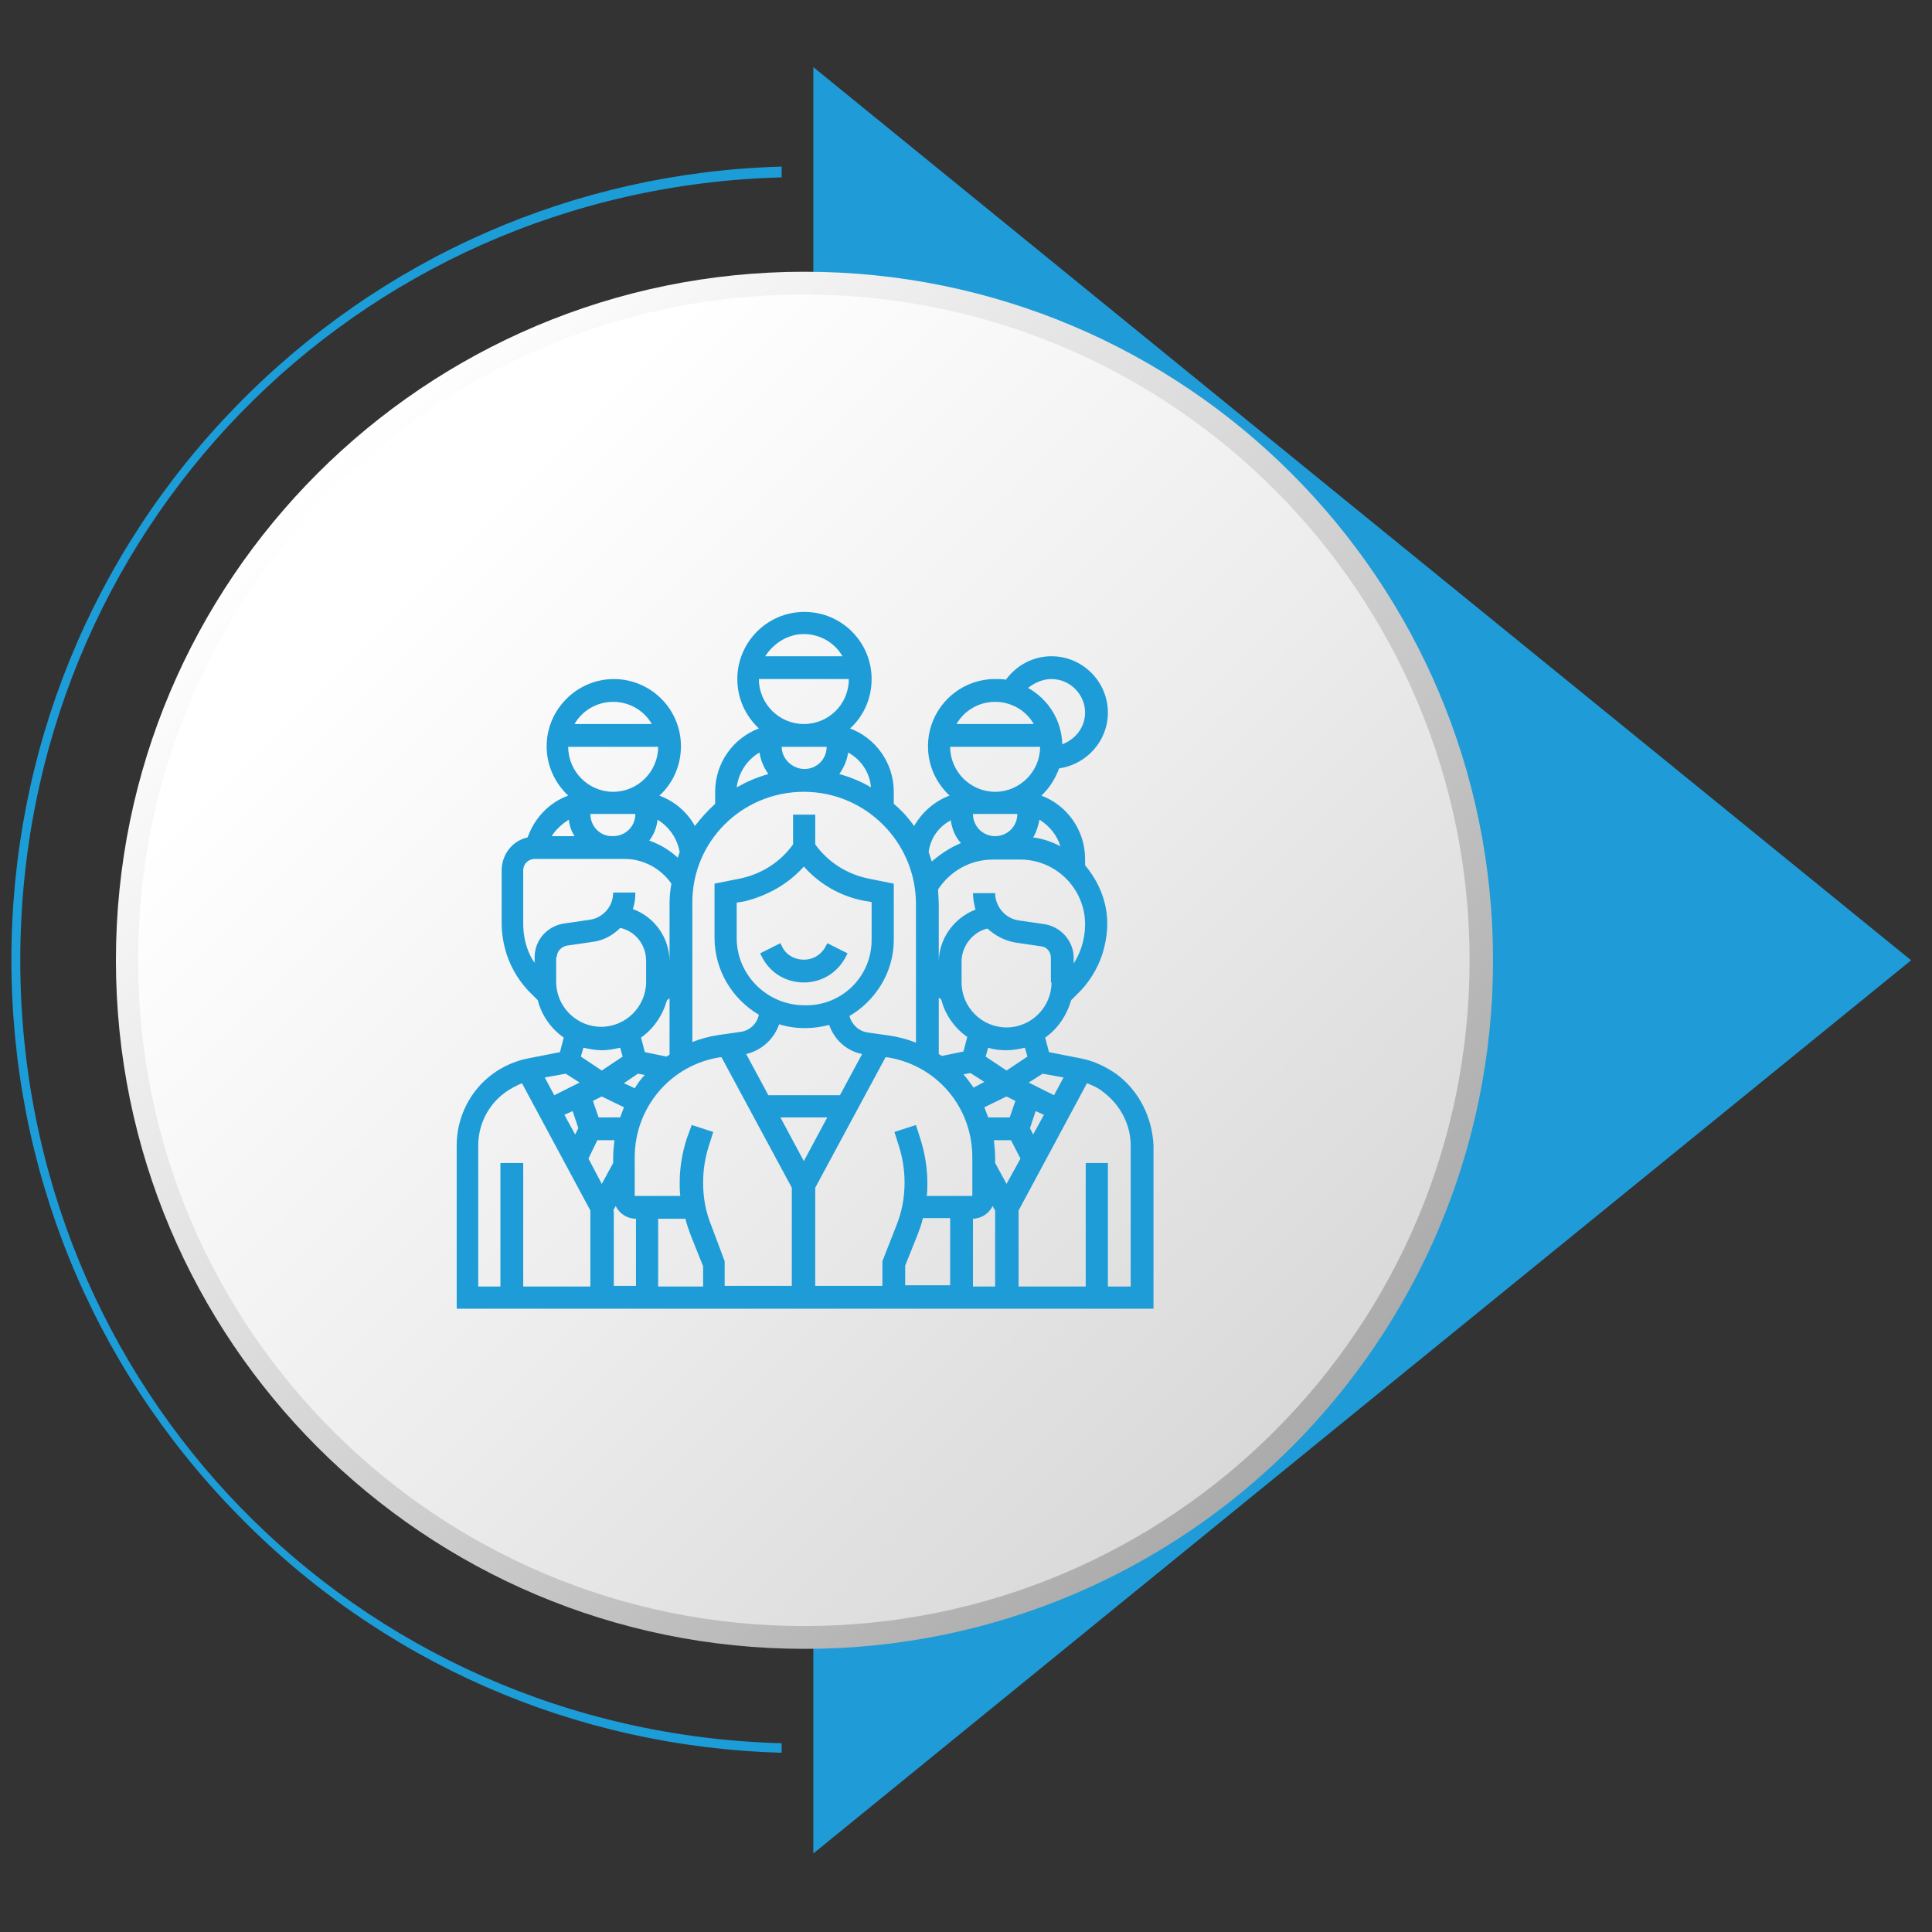
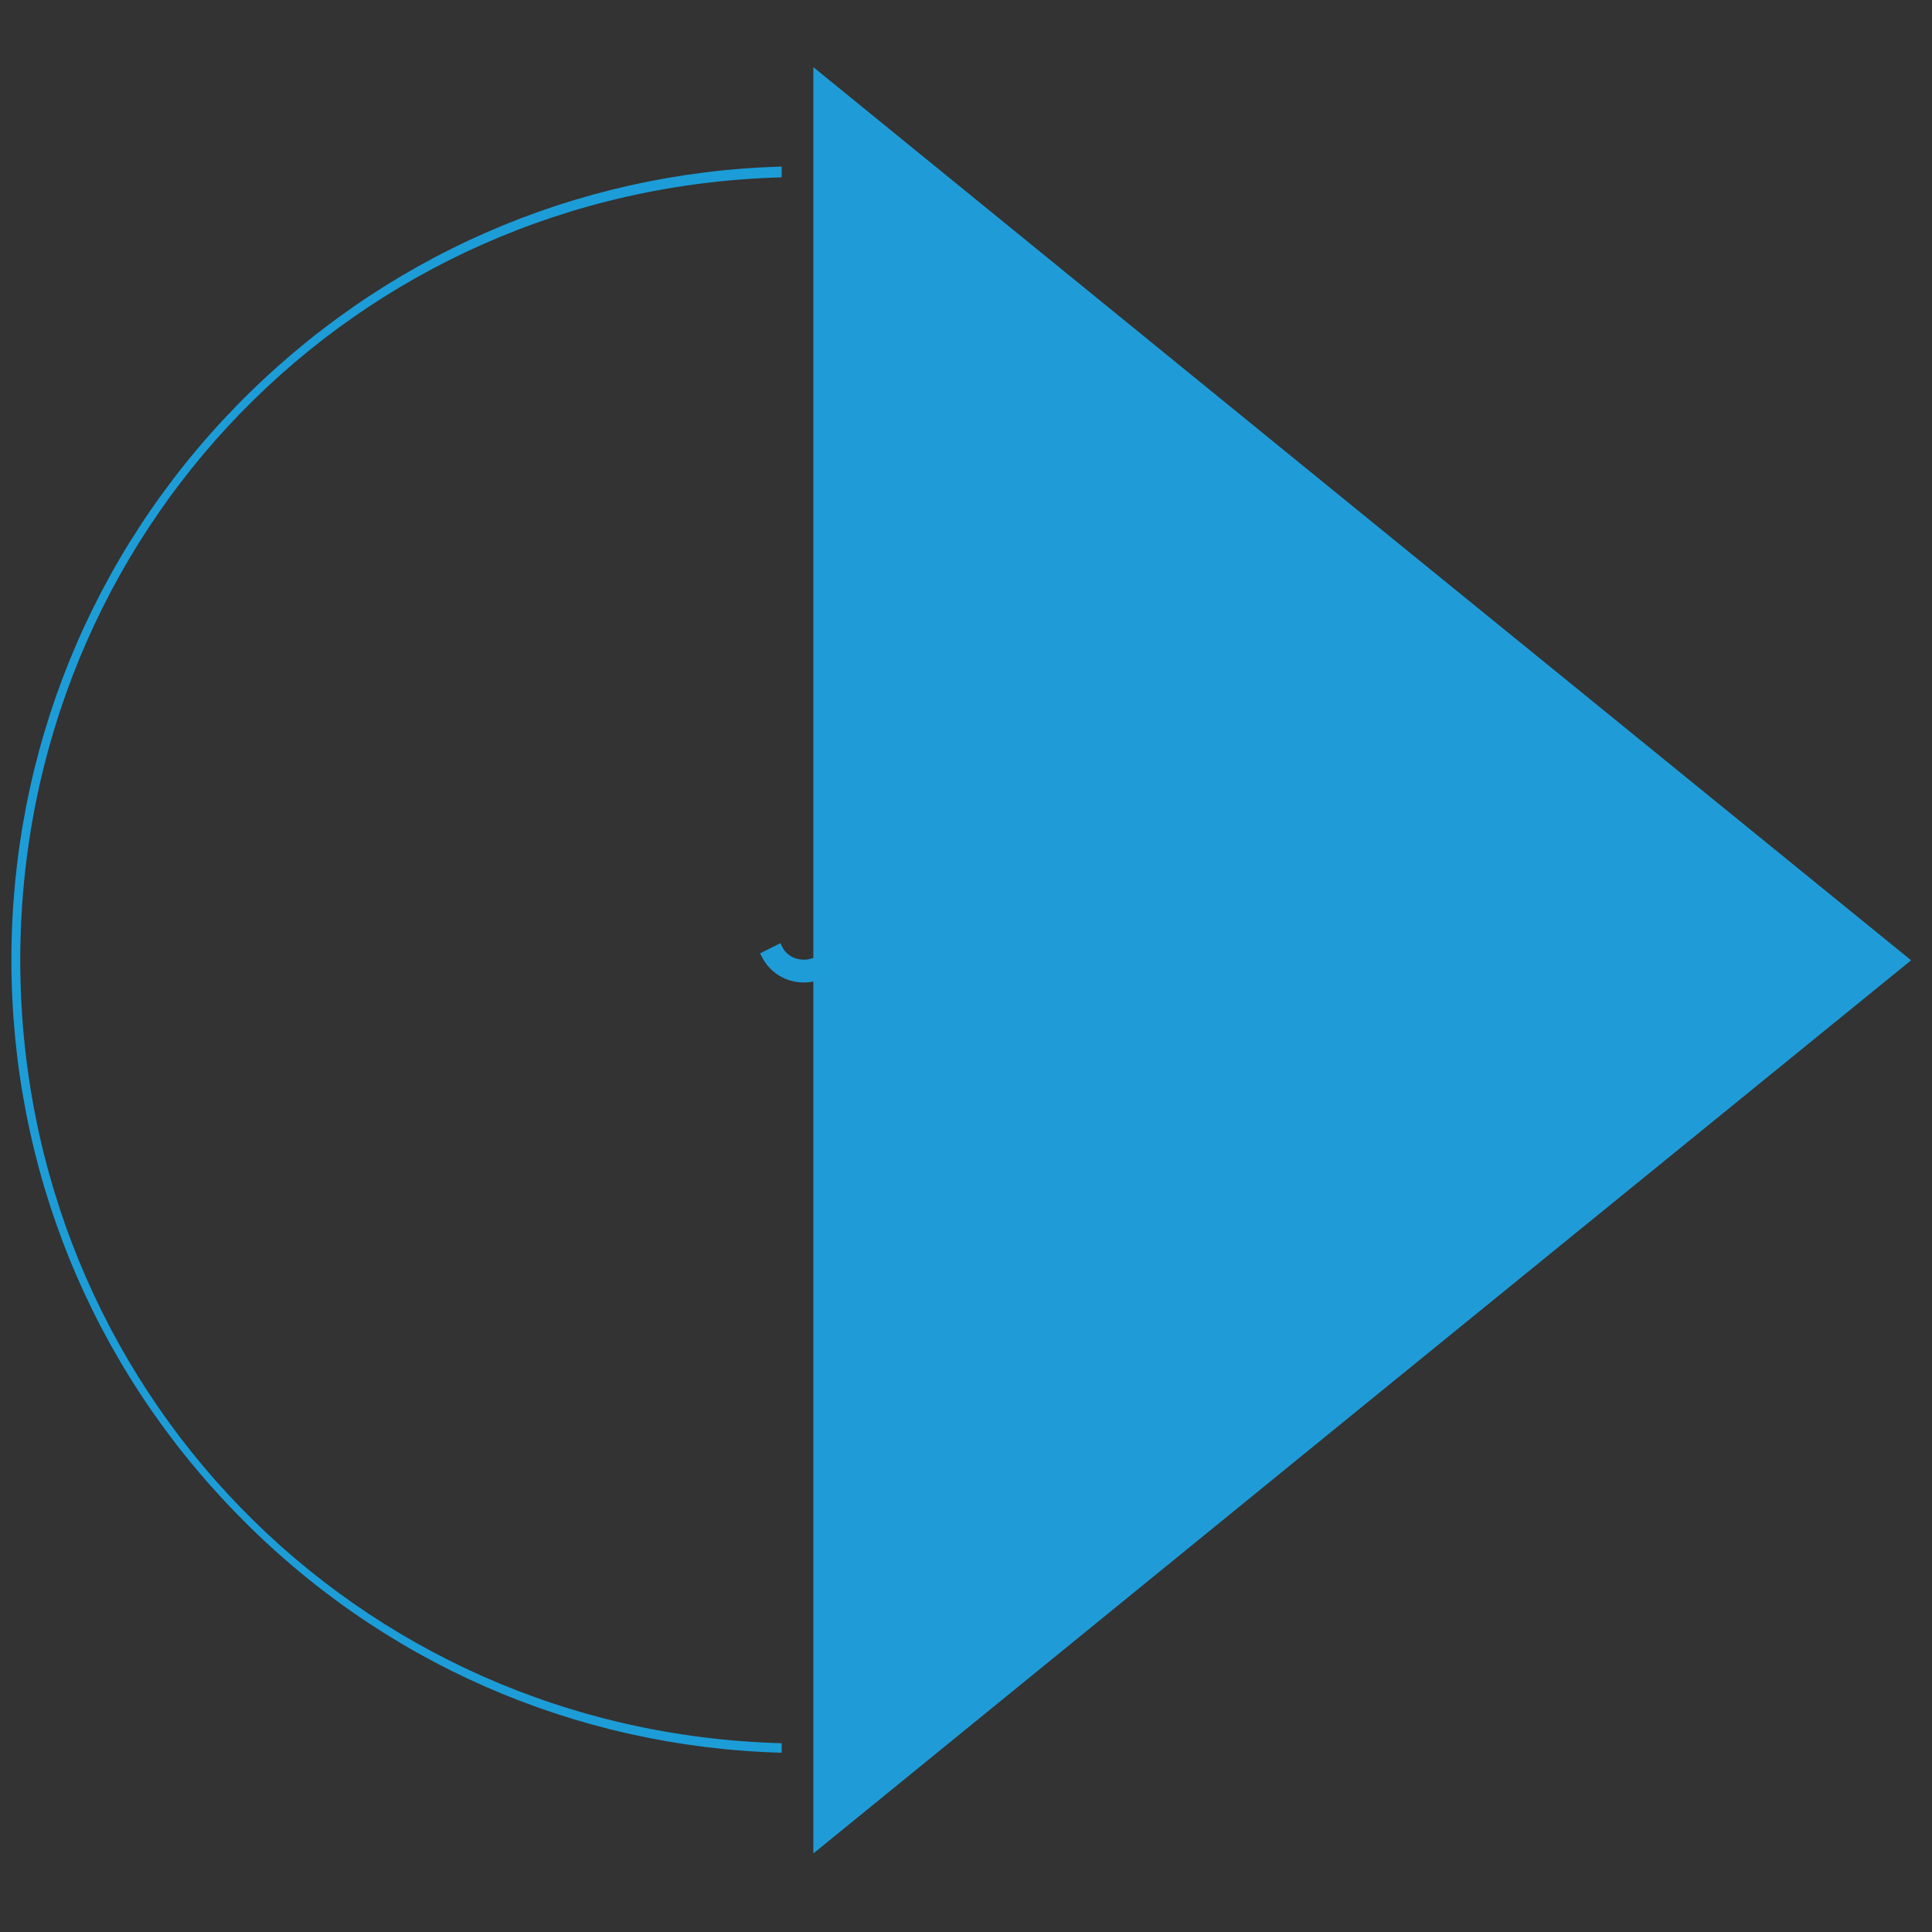
<svg xmlns="http://www.w3.org/2000/svg" xmlns:xlink="http://www.w3.org/1999/xlink" id="Layer_1" x="0px" y="0px" viewBox="0 0 305 305" style="enable-background:new 0 0 305 305;" xml:space="preserve">
  <rect x="0" y="0" width="305" height="305" fill="#333333" stroke="none" />
  <style type="text/css">	.st0{fill:#1C9DD8;}	.st1{opacity:0.8;}	.st2{opacity:0.7;fill:#010101;}	.st3{fill:url(#SVGID_3_);}	.st4{fill:url(#SVGID_4_);}	.st5{fill:url(#SVGID_7_);}	.st6{fill:url(#SVGID_8_);}	.st7{opacity:0.5;clip-path:url(#SVGID_10_);fill:#1C9DD8;}	.st8{fill:url(#SVGID_11_);}	.st9{fill:url(#SVGID_12_);}	.st10{opacity:0.5;clip-path:url(#SVGID_14_);fill:#1C9DD8;}	.st11{fill:url(#SVGID_15_);}	.st12{fill:url(#SVGID_16_);}	.st13{opacity:0.5;clip-path:url(#SVGID_18_);fill:#1C9DD8;}	.st14{fill:url(#SVGID_19_);}	.st15{fill:url(#SVGID_20_);}	.st16{fill:none;stroke:#010101;stroke-width:2;stroke-linecap:round;stroke-linejoin:round;stroke-miterlimit:2.613;}	.st17{fill:none;stroke:#010101;stroke-width:2;stroke-linecap:round;stroke-linejoin:round;stroke-miterlimit:22.926;}	.st18{fill:url(#SVGID_23_);}	.st19{fill:url(#SVGID_24_);}	.st20{fill:url(#SVGID_27_);}	.st21{fill:url(#SVGID_28_);}	.st22{fill:url(#SVGID_31_);}	.st23{fill:url(#SVGID_32_);}	.st24{fill:url(#SVGID_35_);}	.st25{fill:url(#SVGID_36_);}	.st26{fill:#010101;}	.st27{fill:#1D9CD8;}	.st28{fill:none;stroke:#1D9CD8;stroke-width:4;stroke-linecap:round;stroke-miterlimit:10;}</style>
  <g>
    <defs>
      <polygon id="SVGID_33_" points="301.7,151.6 215,222.1 128.4,292.6 128.4,151.6 128.4,10.6 215,81.1   " />
    </defs>
    <use xlink:href="#SVGID_33_" style="overflow:visible;fill:#1F9CD8;" />
    <clipPath id="SVGID_2_">
      <use xlink:href="#SVGID_33_" style="overflow:visible;" />
    </clipPath>
  </g>
  <g>
    <path class="st0" d="M123.4,28C56,29.8,3.2,84.1,3.2,151.6c0,67.5,52.8,121.8,120.2,123.6l0,1.5c-32.7-0.9-63.3-14.3-86.1-37.8  c-22.9-23.5-35.5-54.5-35.5-87.4c0-32.8,12.6-63.9,35.5-87.4c22.9-23.5,53.5-36.9,86.1-37.8L123.4,28z" />
  </g>
  <g class="st1">
-     <ellipse transform="matrix(0.365 -0.931 0.931 0.365 -60.095 216.154)" class="st2" cx="128.4" cy="152.1" rx="102.6" ry="102.6" />
-   </g>
+     </g>
  <g>
    <linearGradient id="SVGID_3_" gradientUnits="userSpaceOnUse" x1="50.035" y1="74.706" x2="203.821" y2="228.493">
      <stop offset="0" style="stop-color:#FFFFFF" />
      <stop offset="1" style="stop-color:#ABABAB" />
    </linearGradient>
-     <path class="st3" d="M235.7,151.6c0,60.1-48.7,108.7-108.7,108.7c-60.1,0-108.7-48.7-108.7-108.7c0-60.1,48.7-108.7,108.7-108.7  C187,42.9,235.7,91.5,235.7,151.6z" />
    <linearGradient id="SVGID_4_" gradientUnits="userSpaceOnUse" x1="52.643" y1="77.314" x2="201.214" y2="225.884">
      <stop offset="8.711970e-02" style="stop-color:#FFFFFF" />
      <stop offset="0.558" style="stop-color:#EDEDED" />
      <stop offset="1" style="stop-color:#D9D9D9" />
    </linearGradient>
-     <path class="st4" d="M232,151.6c0,58-47,105.1-105.1,105.1c-58,0-105.1-47-105.1-105.1c0-58,47-105.1,105.1-105.1  C184.9,46.5,232,93.6,232,151.6z" />
  </g>
  <g>
-     <path class="st27" d="M176.3,169.6c-1.7-1.2-3.6-2.1-5.6-2.5l-5.1-1l-0.6-2.3c2-1.4,3.4-3.5,4.1-5.9l0.9-0.9c1.8-1.7,3.2-3.9,4-6.3  c0.5-1.6,0.8-3.2,0.8-4.9c0-3.5-1.4-6.7-3.5-9.2v-1c0-4.6-2.9-8.5-6.9-10c1.3-1.2,2.2-2.7,2.8-4.3c4.3-0.6,7.7-4.3,7.7-8.8  c0-4.9-4-8.9-8.9-8.9c-2.9,0-5.5,1.4-7.2,3.7c-0.5-0.1-1.1-0.1-1.7-0.1c-5.9,0-10.6,4.8-10.6,10.6c0,3.1,1.3,5.8,3.4,7.8  c-2.4,0.9-4.3,2.6-5.6,4.8c-0.9-1.3-2-2.5-3.2-3.5V125c0-4.6-2.9-8.5-6.9-10c2.1-1.9,3.4-4.7,3.4-7.8c0-5.9-4.8-10.6-10.6-10.6  c-5.9,0-10.6,4.8-10.6,10.6c0,3.1,1.3,5.8,3.4,7.8c-4,1.5-6.9,5.4-6.9,10v1.9c-1.2,1.1-2.2,2.2-3.2,3.5c-1.2-2.2-3.2-3.9-5.6-4.8  c2.1-1.9,3.4-4.7,3.4-7.8c0-5.9-4.8-10.6-10.6-10.6s-10.6,4.8-10.6,10.6c0,3.1,1.3,5.8,3.4,7.8c-3,1.1-5.3,3.5-6.4,6.6  c-2.4,0.5-4.1,2.7-4.1,5.2v8.4c0,1.7,0.3,3.3,0.8,4.9c0.8,2.4,2.2,4.6,4,6.3l0.9,0.9c0.6,2.4,2.1,4.5,4.1,5.9l-0.6,2.3l-5.1,1  c-2,0.4-4,1.3-5.6,2.5c-3.5,2.6-5.6,6.8-5.6,11.2v25.8h110v-25.8C181.9,176.4,179.8,172.2,176.3,169.6L176.3,169.6z M105.3,157.9  l0.4-0.3v8.9c-0.2,0.1-0.3,0.2-0.5,0.3l-3.4-0.7l-0.6-2.3C103.2,162.4,104.6,160.3,105.3,157.9L105.3,157.9z M100.7,169.5l1.1,0.2  c-0.6,0.6-1.1,1.3-1.6,2.1l-1.7-0.8L100.7,169.5z M94.5,176.4l-0.9-2.6l1.4-0.7l3.5,1.7c-0.2,0.5-0.4,1.1-0.6,1.6L94.5,176.4  L94.5,176.4z M90.4,175.4l0.9,2.7l-0.5,1l-1.7-3.1L90.4,175.4z M94.3,180H97c-0.1,0.9-0.2,1.8-0.2,2.8v0.8l-1.8,3.3l-2.1-4  L94.3,180z M96.8,191.1l0.4-0.7c0.6,1.2,1.8,2,3.2,2v10.6h-3.5V191.1z M103.9,192.4h4.3c0.2,0.8,0.5,1.7,0.8,2.5l2,5v3.2h-7.1  V192.4z M112.3,193.5c-0.9-2.2-1.3-4.4-1.3-6.8c0-2,0.3-3.9,0.9-5.8l0.7-2.2l-3.4-1.1l-0.8,2.2c-0.7,2.2-1.1,4.5-1.1,6.9  c0,0.7,0,1.4,0.1,2.1h-7.2v-6.1c0-7.9,5.7-14.6,13.5-15.8l0.2,0l11.1,20.6v15.5h-10.6v-3.9L112.3,193.5z M126.9,136.8  c2.5,2.8,5.8,4.7,9.5,5.4l1.2,0.2v6c0,5.7-4.6,10.3-10.3,10.3H127c-5.9,0-10.7-4.8-10.7-10.6v-5.6l1.2-0.2  C121.2,141.4,124.5,139.5,126.9,136.8L126.9,136.8z M123,161.7c1.3,0.4,2.6,0.6,4,0.6h0.3c1.2,0,2.4-0.2,3.6-0.5  c0.8,2.3,2.7,4.1,5.2,4.6l-3.5,6.5h-11.3l-3.5-6.5C120.3,165.8,122.2,164,123,161.7L123,161.7z M126.9,183.3l-3.7-6.9h7.4  L126.9,183.3z M128.7,187.5l11.1-20.6l0.2,0c7.8,1.2,13.5,7.8,13.5,15.8v6.1h-7.2c0.1-0.7,0.1-1.4,0.1-2.1c0-2.3-0.4-4.7-1.1-6.9  l-0.7-2.2l-3.4,1.1l0.7,2.2c0.6,1.9,0.9,3.8,0.9,5.8c0,2.3-0.4,4.6-1.3,6.8l-2.2,5.6v3.9h-10.6V187.5z M148.2,157.5l0.4,0.3  c0.6,2.4,2.1,4.5,4.1,5.9l-0.6,2.3l-3.4,0.7c-0.2-0.1-0.3-0.2-0.5-0.3V157.5z M159.4,176.4H156c-0.2-0.5-0.4-1.1-0.6-1.6l3.5-1.7  l1.4,0.7L159.4,176.4z M153.7,171.7c-0.5-0.7-1-1.4-1.6-2.1l1.1-0.2l2.2,1.4L153.7,171.7z M142.9,199.8l2-5  c0.3-0.8,0.6-1.6,0.8-2.5h4.3v10.6h-7.1V199.8z M153.5,192.4c1.4,0,2.6-0.8,3.2-2l0.4,0.7v12h-3.5V192.4z M158.9,186.9l-1.8-3.3  v-0.8c0-1-0.1-1.9-0.2-2.8h2.7l1.5,2.9L158.9,186.9z M163.1,179.1l-0.5-1l0.9-2.7l1.3,0.6L163.1,179.1z M167.9,170.1l-1.5,2.8l-4-2  l2.2-1.4L167.9,170.1z M162.2,166.8l-3.3,2.2l-3.3-2.2l0.4-1.4c0.9,0.3,1.9,0.4,2.9,0.4c1,0,2-0.2,2.9-0.4L162.2,166.8z M166,155.1  c0,3.9-3.2,7.1-7.1,7.1c-3.9,0-7.1-3.2-7.1-7.1v-3.3c0-2.4,1.7-4.6,4-5.2l0.1,0c1.2,1.1,2.7,1.9,4.4,2.2l4.1,0.6  c0.9,0.1,1.5,0.9,1.5,1.8V155.1z M170.7,149.6c-0.3,0.9-0.7,1.7-1.2,2.5v-0.9c0-2.6-2-4.9-4.6-5.3l-4.1-0.6  c-2.1-0.3-3.7-2.2-3.7-4.3h-3.5c0,0.9,0.2,1.8,0.4,2.6c-3.4,1.3-5.8,4.6-5.8,8.3v-9.1c0-0.8-0.1-1.6-0.1-2.4  c1.9-2.9,5.1-4.7,8.6-4.7h4.4c5.6,0,10.2,4.6,10.2,10.2C171.3,147.1,171.1,148.4,170.7,149.6L170.7,149.6z M160.6,128.5  c0,2-1.6,3.5-3.5,3.5c-2,0-3.5-1.6-3.5-3.5H160.6z M167.4,133.6c-1.3-0.7-2.8-1.2-4.3-1.4c0.5-0.8,0.8-1.8,1-2.8  C165.7,130.4,166.9,131.9,167.4,133.6z M157.1,125c-3.9,0-7.1-3.2-7.1-7.1h14.2C164.2,121.8,161,125,157.1,125z M166,107.2  c2.9,0,5.3,2.4,5.3,5.3c0,2.3-1.5,4.2-3.6,5c-0.1-3.8-2.2-7.1-5.4-8.9C163.3,107.8,164.6,107.2,166,107.2z M157.1,110.8  c2.6,0,4.9,1.4,6.1,3.5H151C152.2,112.2,154.5,110.8,157.1,110.8z M150.1,129.5c0.2,1.4,0.7,2.6,1.6,3.6c-1.7,0.7-3.2,1.7-4.6,2.9  c-0.2-0.5-0.3-1-0.5-1.5C146.9,132.3,148.2,130.5,150.1,129.5L150.1,129.5z M137.5,124.3c-1.5-0.9-3.2-1.6-5-2.1  c0.7-1,1.2-2.1,1.4-3.4C135.9,119.9,137.3,121.9,137.5,124.3z M123.4,117.9h7.1c0,2-1.6,3.5-3.5,3.5S123.4,119.8,123.4,117.9z   M126.9,114.3c-3.9,0-7.1-3.2-7.1-7.1H134C134,111.2,130.8,114.3,126.9,114.3z M126.9,100.1c2.6,0,4.9,1.4,6.1,3.5h-12.2  C122.1,101.6,124.3,100.1,126.9,100.1z M119.9,118.8c0.2,1.3,0.7,2.4,1.4,3.4c-1.8,0.5-3.4,1.2-5,2.1  C116.6,121.9,118,119.9,119.9,118.8z M126.9,125c9.8,0,17.7,8,17.7,17.7v21.9c-1.3-0.5-2.7-0.9-4.1-1.1L137,163  c-1.4-0.2-2.5-1.2-2.9-2.6c4.1-2.4,7-6.9,7-12v-8.9l-4-0.8c-3.4-0.7-6.4-2.6-8.4-5.4v-4.7h-3.5v4.7c-2,2.8-5,4.7-8.4,5.4l-4,0.8  v8.5c0,5.2,2.8,9.7,7,12.2c-0.3,1.4-1.4,2.5-2.9,2.7l-3.5,0.5c-1.4,0.2-2.8,0.6-4.1,1.1v-21.9C109.2,132.9,117.1,125,126.9,125  L126.9,125z M107.3,134.5c-0.1,0.3-0.2,0.6-0.3,0.9c-1.3-1.2-2.8-2.1-4.5-2.7c0.7-0.9,1.2-2.1,1.3-3.3  C105.6,130.5,106.9,132.3,107.3,134.5L107.3,134.5z M93.2,128.5h7.1c0,2-1.6,3.5-3.5,3.5C94.8,132.1,93.2,130.5,93.2,128.5z   M96.8,125c-3.9,0-7.1-3.2-7.1-7.1h14.2C103.9,121.8,100.7,125,96.8,125z M96.8,110.8c2.6,0,4.9,1.4,6.1,3.5H90.7  C91.9,112.2,94.2,110.8,96.8,110.8z M89.8,129.4c0.1,1,0.4,1.8,0.9,2.6h-3.6C87.7,131,88.7,130.1,89.8,129.4z M83.2,149.6  c-0.4-1.2-0.6-2.5-0.6-3.8v-8.4c0-1,0.8-1.8,1.8-1.8h14.2c3,0,5.7,1.5,7.4,3.9c-0.2,1-0.3,2.1-0.3,3.2v9.1c0-3.7-2.3-7-5.8-8.3  c0.3-0.8,0.4-1.7,0.4-2.6h-3.5c0,2.2-1.6,4-3.7,4.3l-4.1,0.6c-2.6,0.4-4.6,2.6-4.6,5.3v0.9C83.9,151.3,83.5,150.5,83.2,149.6  L83.2,149.6z M87.9,151.1c0-0.9,0.7-1.6,1.5-1.8l4.1-0.6c1.7-0.2,3.2-1,4.4-2.2l0.1,0c2.4,0.6,4,2.7,4,5.2v3.3  c0,3.9-3.2,7.1-7.1,7.1c-3.9,0-7.1-3.2-7.1-7.1V151.1z M95,165.8c1,0,2-0.2,2.9-0.4l0.4,1.4L95,169l-3.3-2.2l0.4-1.4  C93,165.6,94,165.8,95,165.8z M89.3,169.5l2.2,1.4l-4,2l-1.5-2.8L89.3,169.5z M75.5,180.8c0-3.3,1.6-6.4,4.2-8.3  c0.8-0.6,1.8-1.1,2.7-1.5l10.8,20.1v12H82.6v-19.5H79v19.5h-3.5V180.8z M178.4,203.1h-3.5v-19.5h-3.5v19.5h-10.6v-12l10.8-20.1  c1,0.4,1.9,0.8,2.7,1.5c2.6,2,4.2,5.1,4.2,8.3V203.1z" />
    <path class="st27" d="M126.9,155.1c2.9,0,5.4-1.6,6.7-4.2l0.2-0.4l-3.2-1.6l-0.2,0.4c-0.7,1.4-2,2.2-3.5,2.2s-2.9-0.8-3.5-2.2  l-0.2-0.4l-3.2,1.6l0.2,0.4C121.5,153.6,124.1,155.1,126.9,155.1z" />
  </g>
</svg>